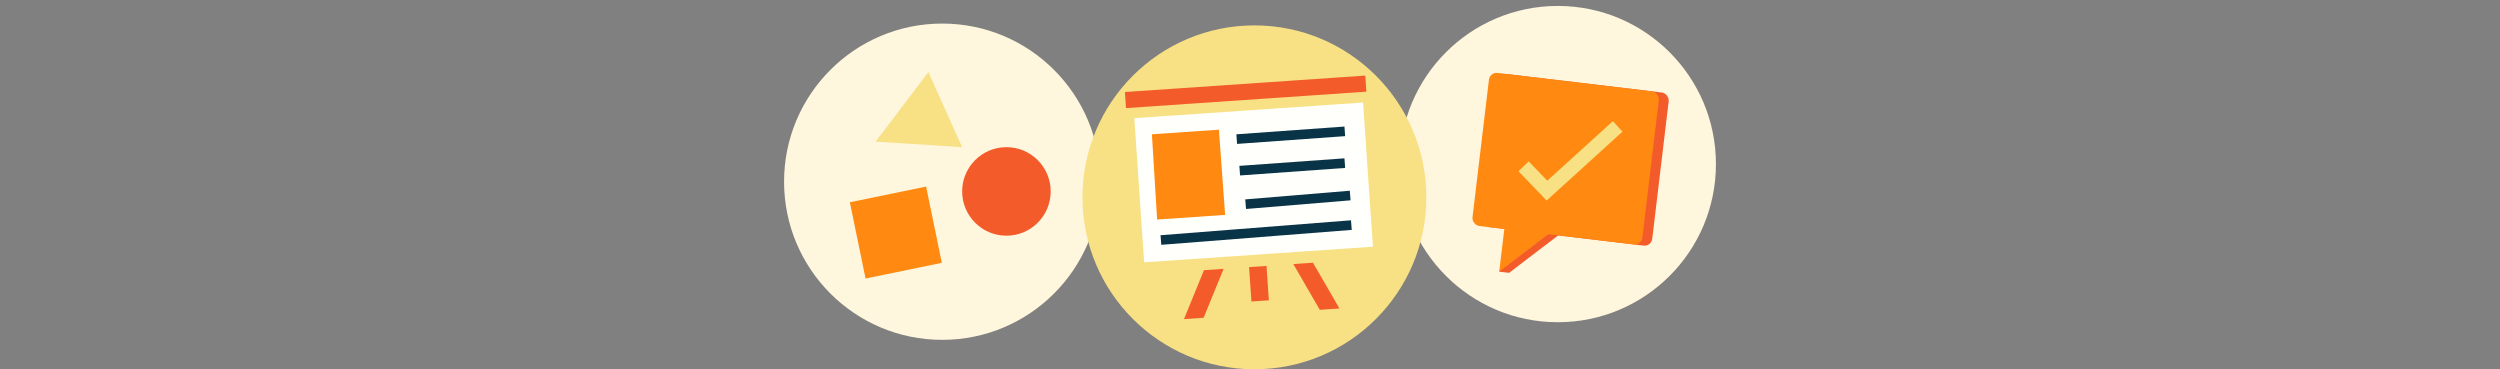
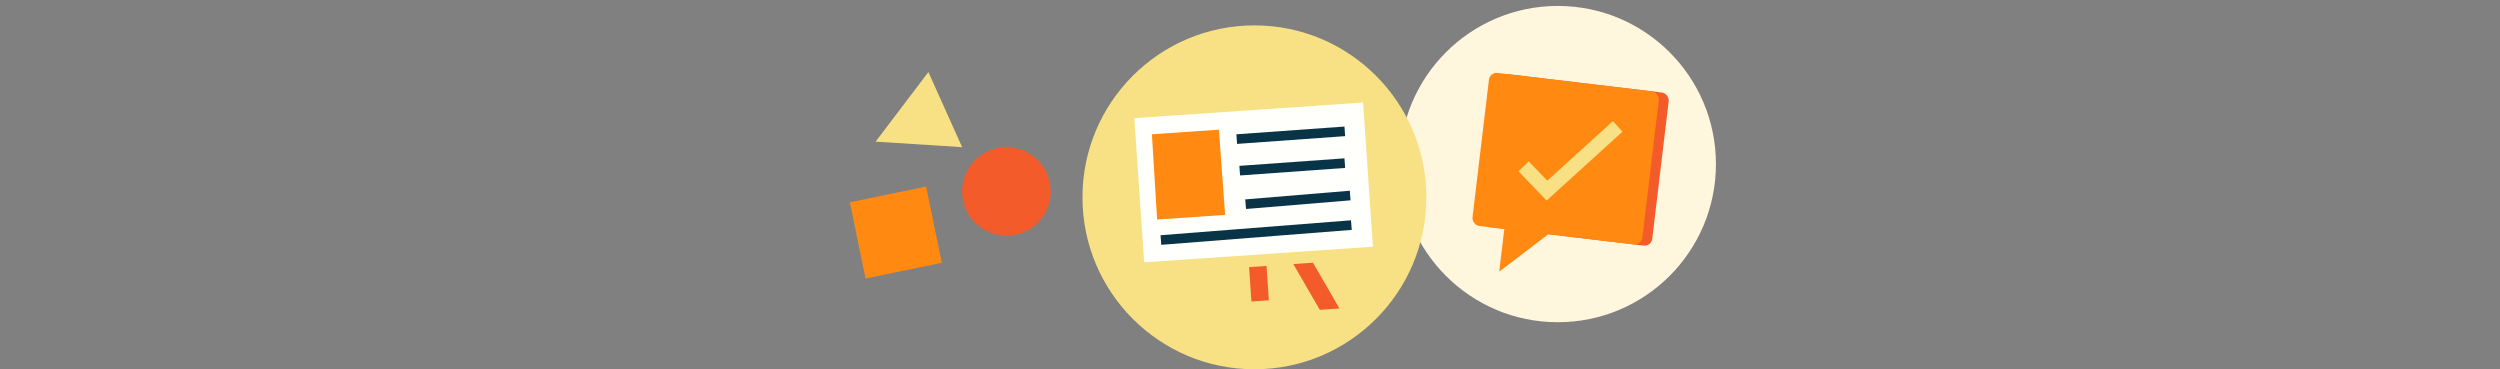
<svg xmlns="http://www.w3.org/2000/svg" viewBox="0 0 1771.53 261.67">
  <rect x="0" y="0" width="1771.53" height="261.67" fill="#808080" stroke="none" />
  <defs>
    <style>.cls-1,.cls-7{fill:none;}.cls-2{fill:#fff6de;}.cls-3{fill:#f8e184;}.cls-4{fill:#fffffc;}.cls-5{fill:#ff8911;}.cls-6{fill:#f45b2b;}.cls-7{stroke:#093447;stroke-miterlimit:10;stroke-width:6.82px;}</style>
  </defs>
  <title>vision-ch3-4</title>
  <g id="Layer_2" data-name="Layer 2">
    <g id="Layer_1-2" data-name="Layer 1">
      <rect class="cls-1" width="1771.53" height="261.67" />
-       <circle class="cls-2" cx="667.66" cy="128.76" r="112.06" />
      <circle class="cls-2" cx="1103.87" cy="116.27" r="112.06" />
      <circle class="cls-3" cx="888.89" cy="139.83" r="121.84" />
      <rect class="cls-4" x="807.09" y="78.04" width="162.48" height="102.39" transform="translate(-6.75 60.9) rotate(-3.91)" />
      <polygon class="cls-5" points="868.14 152.27 819.95 155.56 816.25 95.14 863.73 91.9 868.14 152.27" />
      <rect class="cls-6" x="885.94" y="188.8" width="12.38" height="24.43" transform="translate(-11.64 61.33) rotate(-3.91)" />
-       <polygon class="cls-6" points="852.91 225.17 838.98 226.12 853.14 191.44 867.07 190.49 852.91 225.17" />
      <polygon class="cls-6" points="935.22 219.54 949.15 218.59 930.39 186.16 916.46 187.11 935.22 219.54" />
-       <rect class="cls-6" x="797.31" y="59.34" width="170.73" height="11.42" transform="translate(-2.38 60.37) rotate(-3.91)" />
      <line class="cls-7" x1="876.36" y1="98.57" x2="952.94" y2="93.07" />
      <line class="cls-7" x1="878.48" y1="120.93" x2="952.94" y2="115.59" />
      <line class="cls-7" x1="882.67" y1="144.69" x2="956.75" y2="138.55" />
      <line class="cls-7" x1="822.63" y1="170.08" x2="957.6" y2="159.5" />
      <rect class="cls-6" x="1055.81" y="58.72" width="121.23" height="109.23" rx="5.47" transform="translate(21.33 -131.65) rotate(6.81)" />
-       <polyline class="cls-6" points="1073.07 162.27 1062.37 192.51 1069.36 193.35 1105.08 166.09" />
      <rect class="cls-5" x="1048.82" y="57.88" width="121.23" height="109.23" rx="5.47" transform="translate(21.18 -130.82) rotate(6.81)" />
      <polyline class="cls-5" points="1066.08 161.44 1062.37 192.51 1098.1 165.26" />
      <polygon class="cls-3" points="1095.95 142.11 1075.98 121.34 1083.25 114.35 1096.42 128.05 1142.91 85.83 1149.69 93.3 1095.95 142.11" />
      <rect class="cls-5" x="607.21" y="137.2" width="55.17" height="55.17" transform="translate(-20.19 131.46) rotate(-11.64)" />
      <polygon class="cls-3" points="657.87 51.06 620.46 100.37 681.79 104.28 657.87 51.06" />
      <circle class="cls-6" cx="713.16" cy="135.65" r="31.37" />
    </g>
  </g>
</svg>